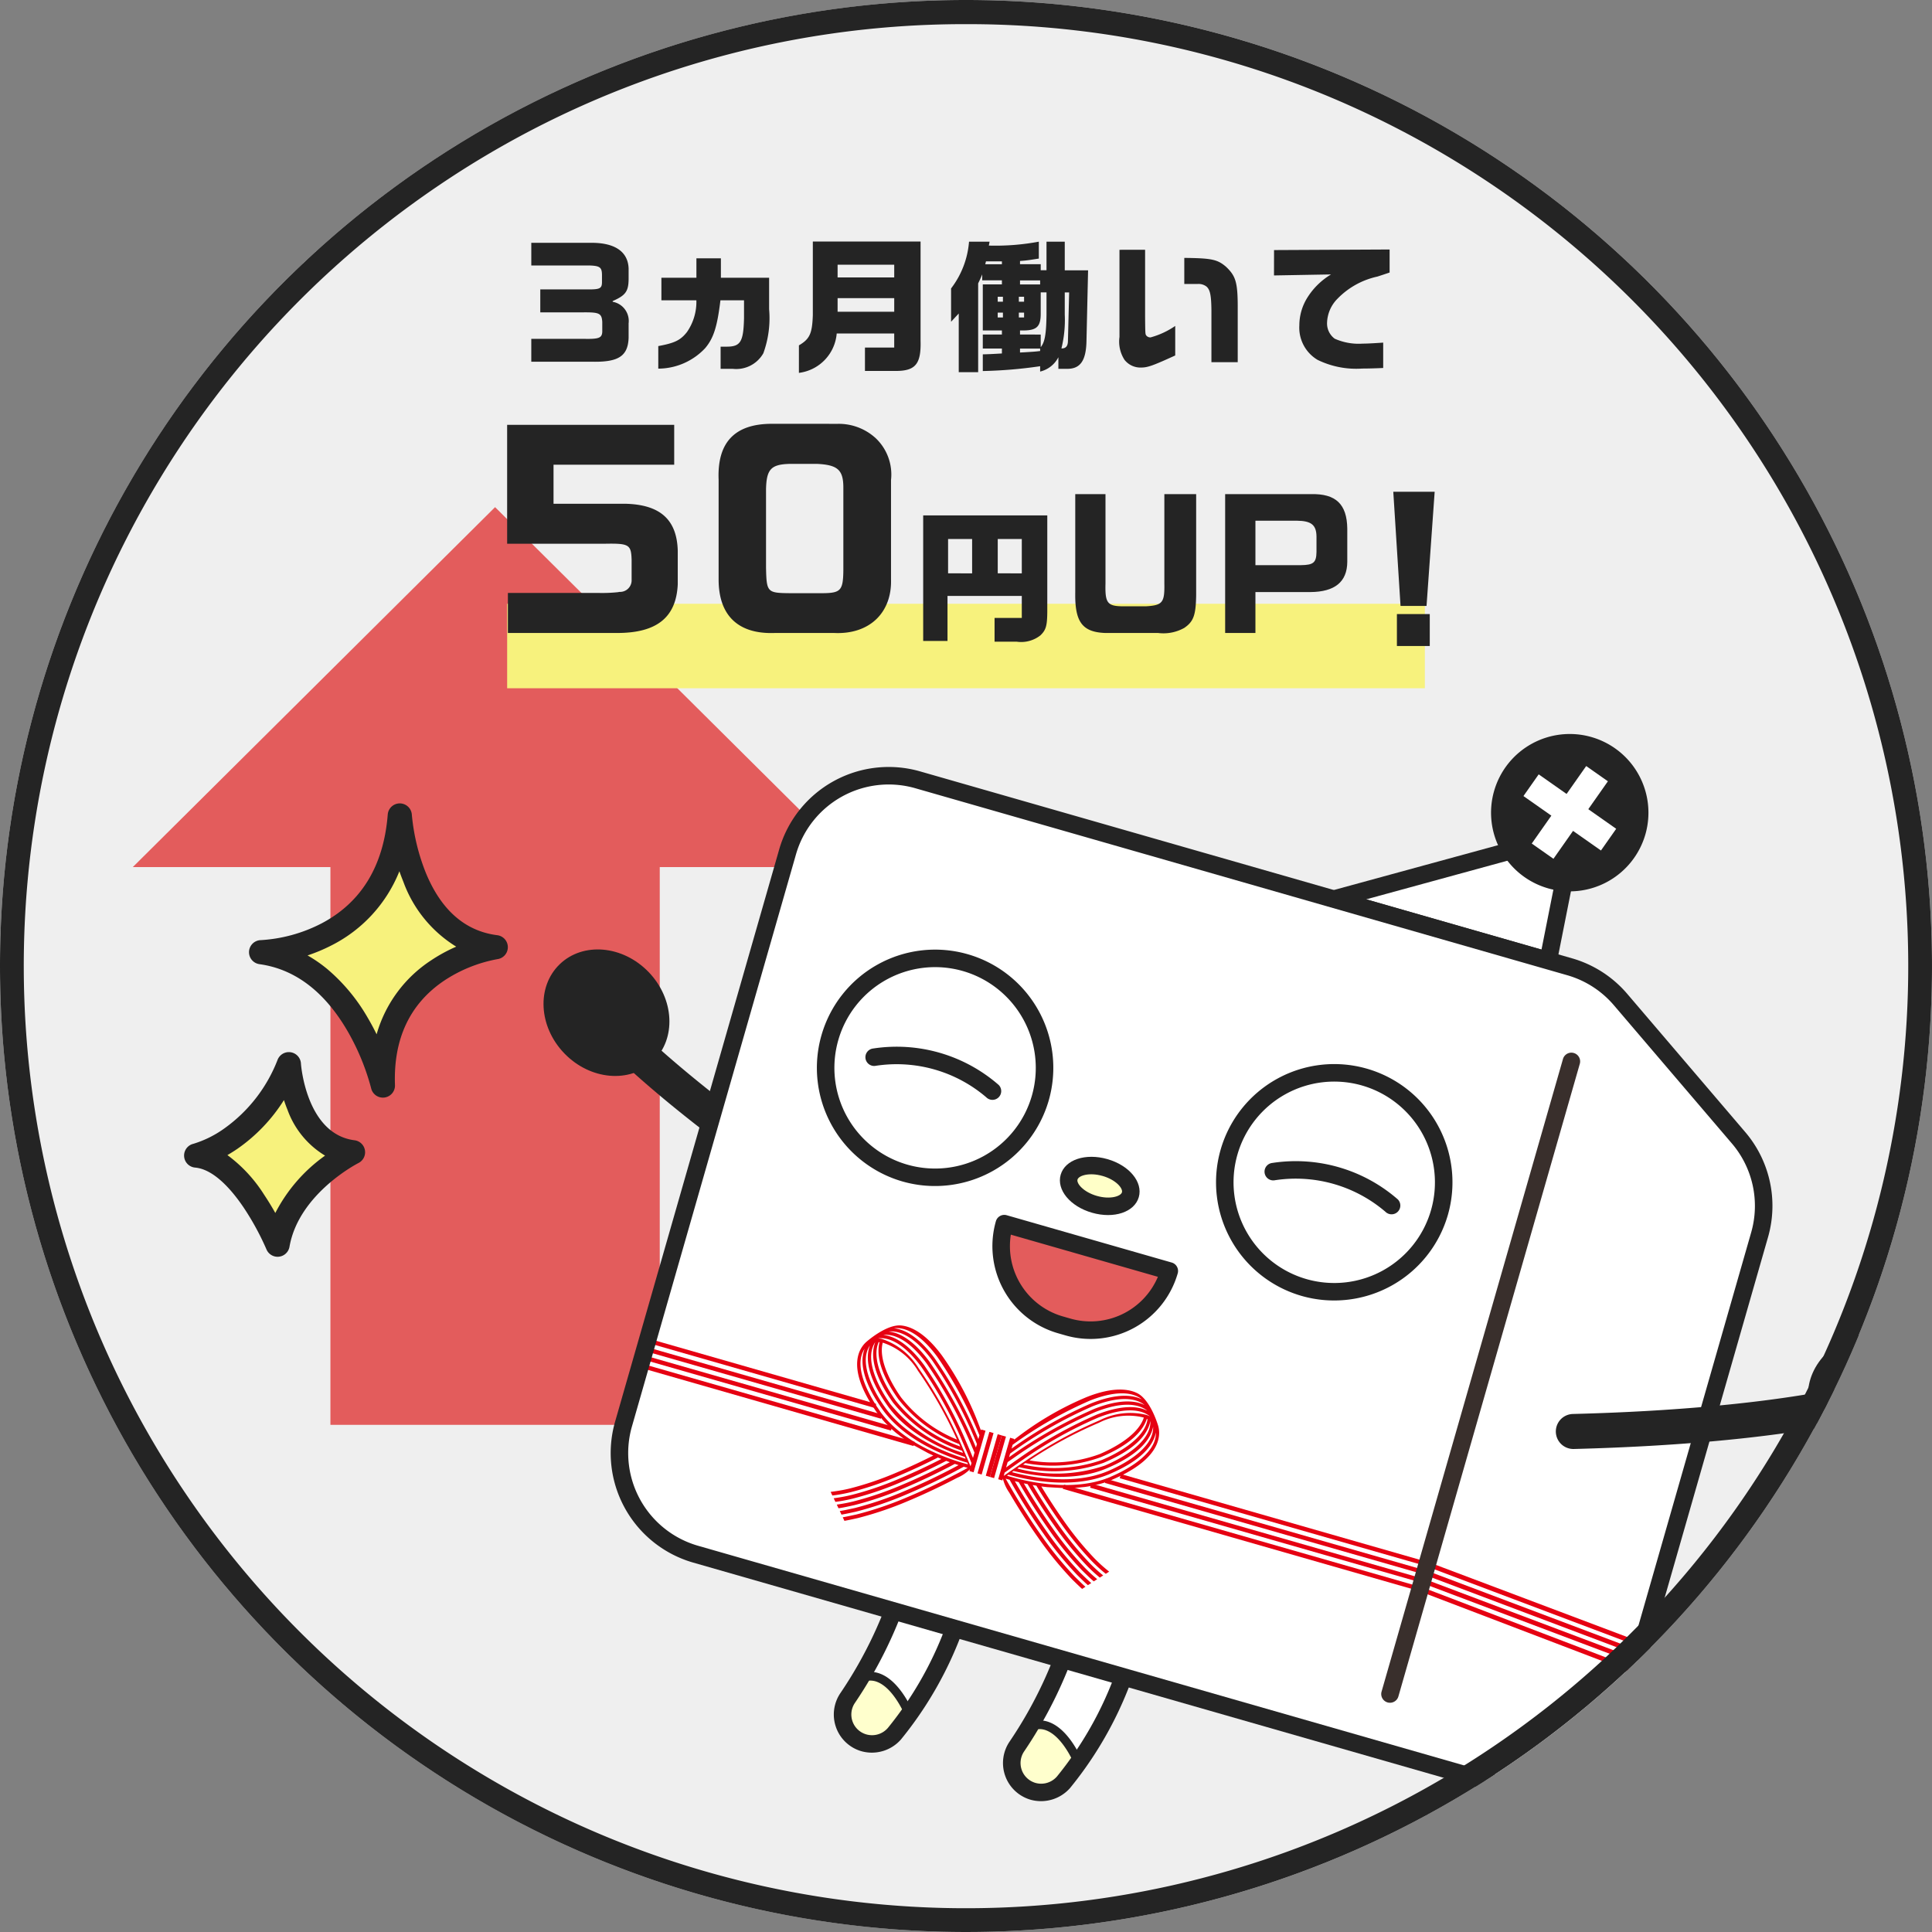
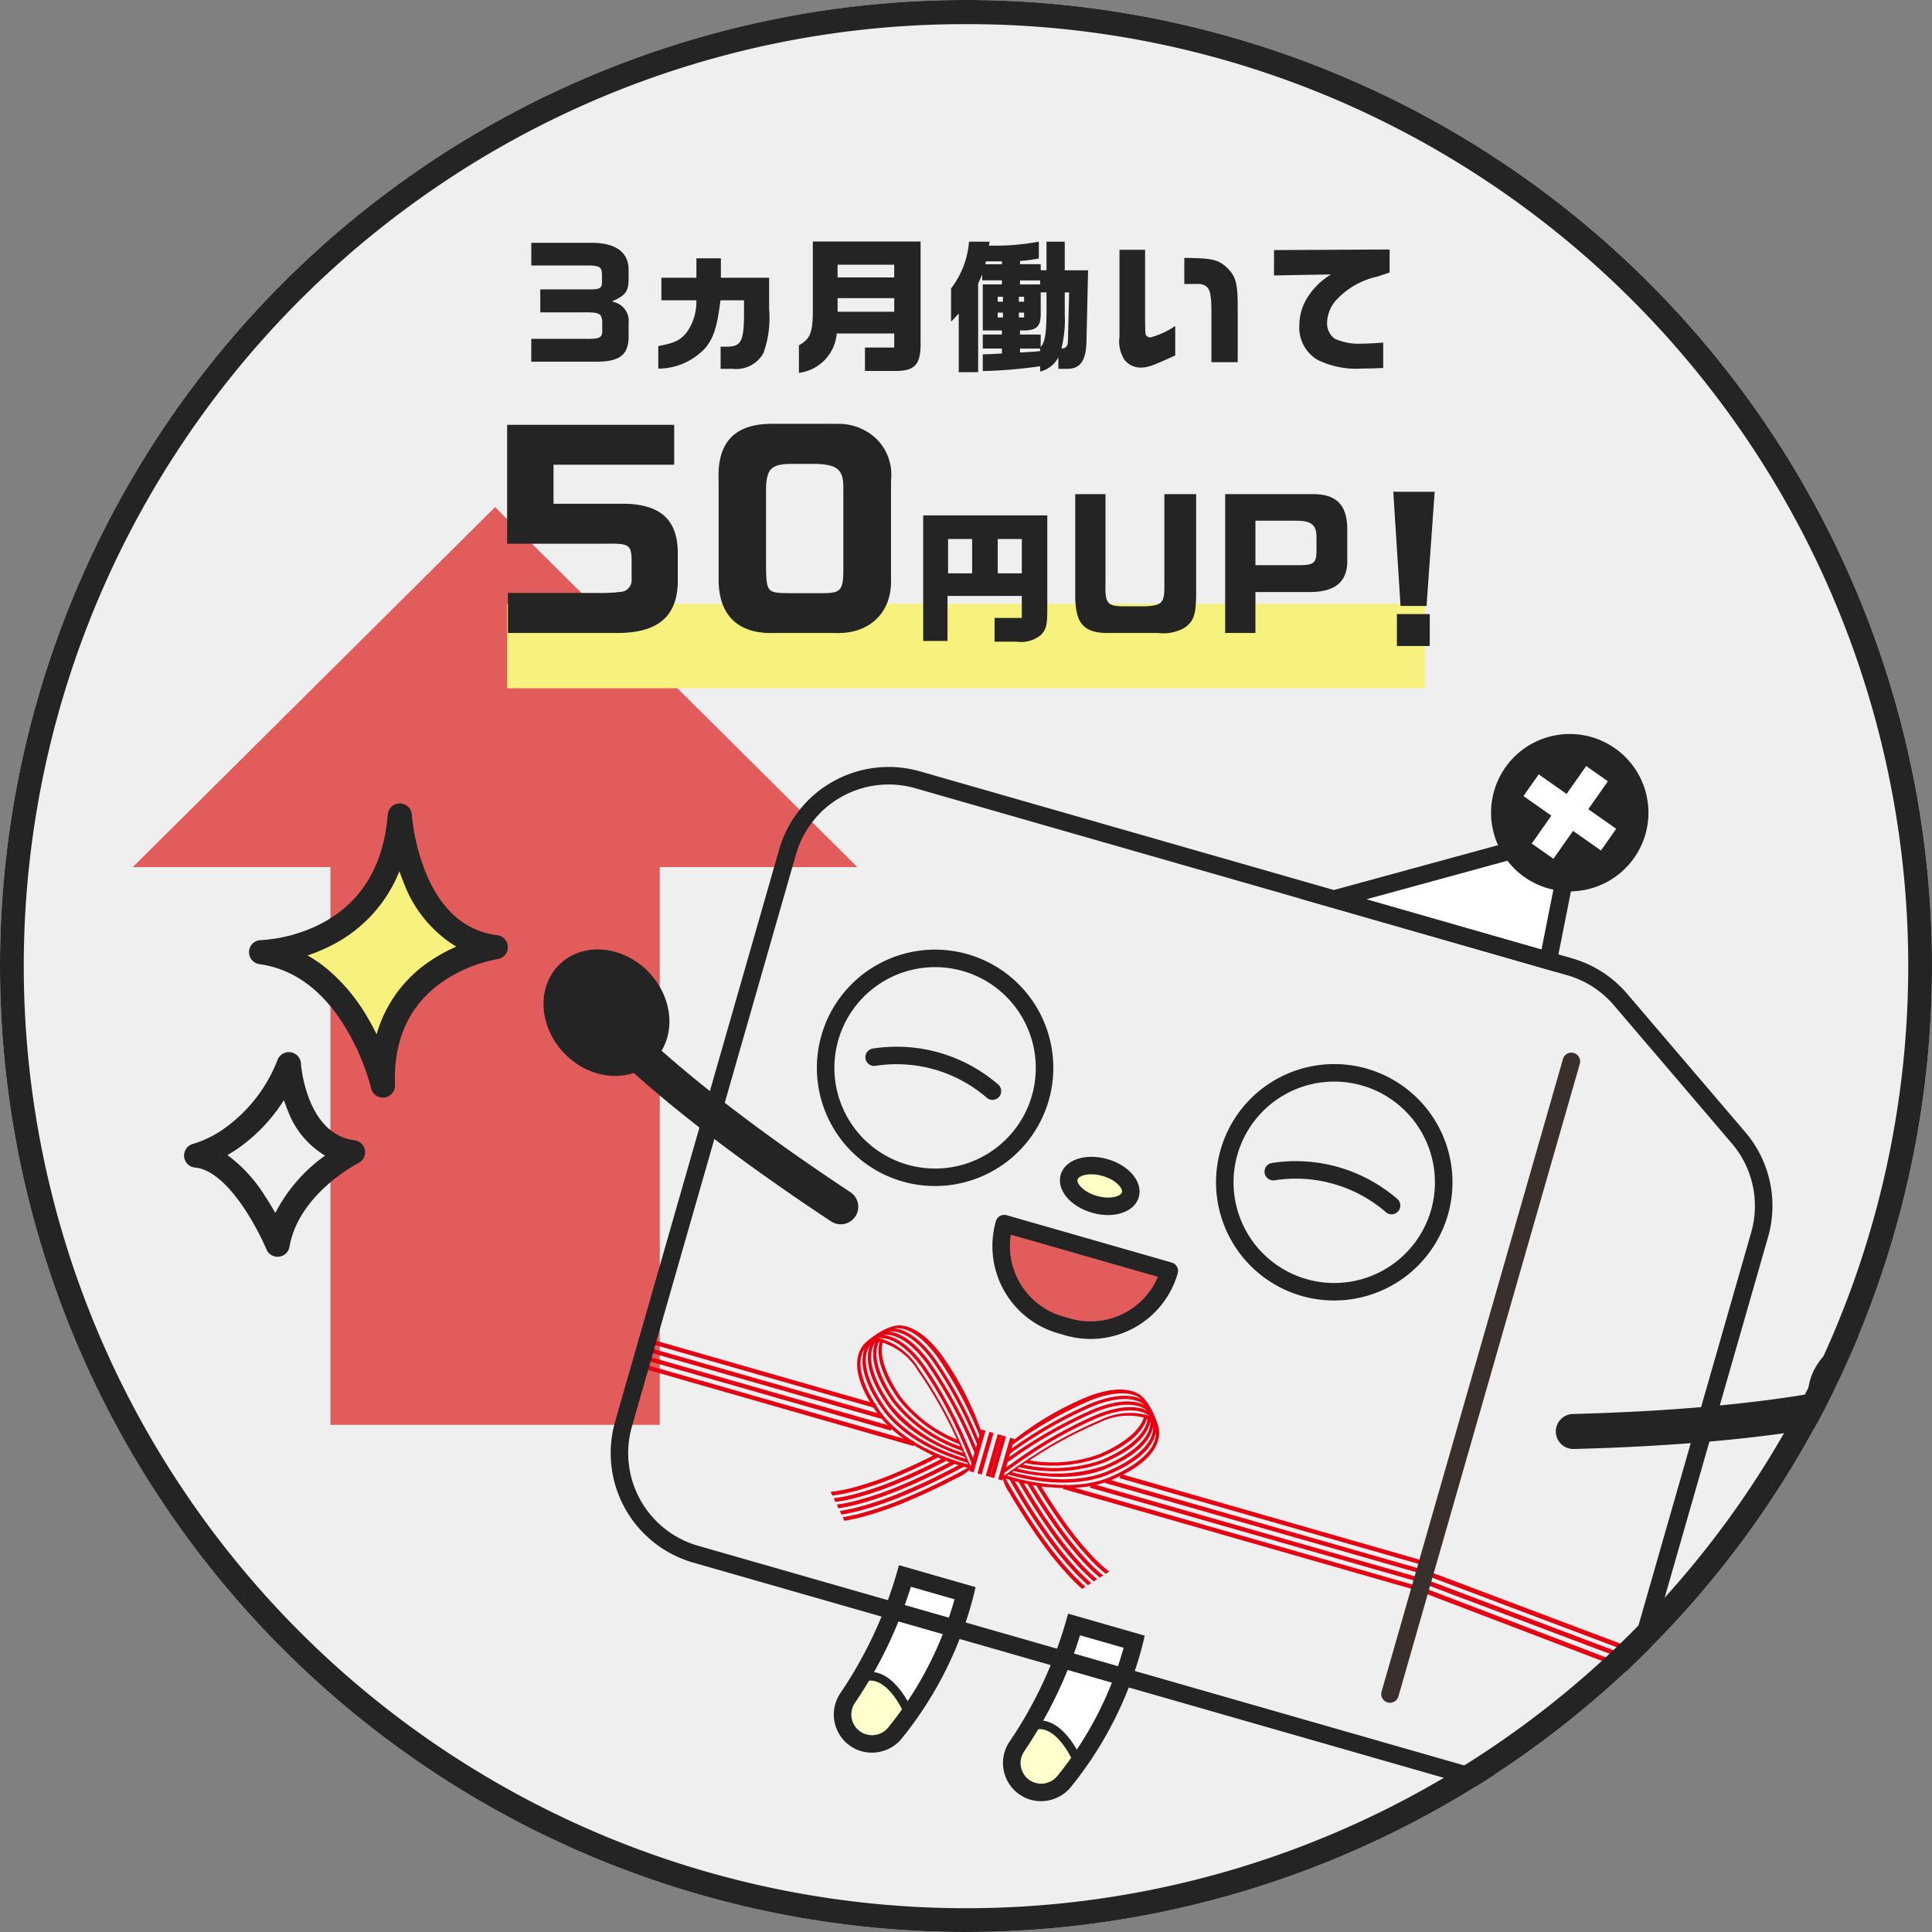
<svg xmlns="http://www.w3.org/2000/svg" width="160" height="160" viewBox="0 0 160 160">
  <rect x="0" y="0" width="160" height="160" fill="#808080" stroke="none" />
  <defs>
    <clipPath id="a">
      <circle cx="80" cy="80" r="80" transform="translate(1118 3201)" fill="#efefef" />
    </clipPath>
  </defs>
  <g transform="translate(-923 -3192)">
    <circle cx="80" cy="80" r="80" transform="translate(923 3192)" fill="#efefef" />
    <g transform="translate(-195 -9)" clip-path="url(#a)">
      <path d="M-5647.636-832v-46.194H-5664L-5634-908l30,29.807h-16.362V-832Z" transform="translate(6793 4151)" fill="#e35c5c" />
      <g transform="translate(529.382 2902.288) rotate(16)">
        <g transform="translate(712.294 184.682)">
          <g transform="translate(5.424 5.913)">
            <path d="M745.232,218.75c-17.192-5.409-23.459-9.726-23.459-9.726" transform="translate(-720.323 -207.573)" fill="#242424" />
            <path d="M744.684,219.651a1.452,1.452,0,0,1-.437-.067c-17.2-5.411-23.583-9.734-23.847-9.915a1.451,1.451,0,0,1,1.646-2.389c.059.041,6.373,4.284,23.071,9.537a1.45,1.45,0,0,1-.434,2.834Z" transform="translate(-719.773 -207.023)" fill="#242424" />
          </g>
          <ellipse cx="4.85" cy="5.577" rx="4.85" ry="5.577" transform="translate(0 8.4) rotate(-60)" fill="#242424" />
        </g>
        <g transform="translate(753.541 228.972)">
          <g transform="translate(14.855 0.279)">
            <path d="M792.174,260.941a35.688,35.688,0,0,1-1.778,11.018,2.437,2.437,0,0,0,2.318,3.2h0a2.464,2.464,0,0,0,2.219-1.419c2.763-5.8,2.429-12.8,2.429-12.8Z" transform="translate(-789.823 -260.495)" fill="#fff" />
            <path d="M792.544,275.437a2.883,2.883,0,0,1-2.741-3.787,35.3,35.3,0,0,0,1.755-10.879v-.445h6.058l.02.424a30.723,30.723,0,0,1-2.472,13.013A2.926,2.926,0,0,1,792.544,275.437Zm-.1-14.22a36.179,36.179,0,0,1-1.8,10.713,1.992,1.992,0,0,0,1.9,2.615,2,2,0,0,0,1.817-1.166,29.99,29.99,0,0,0,2.4-12.162Z" transform="translate(-789.654 -260.326)" fill="#fff" />
          </g>
          <path d="M790.943,273.427c2.049-1.754,4.758,1.759,4.758,1.759s-.434,1.149-.769,1.851a2.465,2.465,0,0,1-2.219,1.419h0a2.437,2.437,0,0,1-2.318-3.2Z" transform="translate(-774.969 -263.512)" fill="#ffffcd" />
          <path d="M792.438,275.611a3.163,3.163,0,0,1-3.006-4.155,35.009,35.009,0,0,0,1.74-10.792l0-.722h6.6l.033.69a31.028,31.028,0,0,1-2.5,13.146A3.208,3.208,0,0,1,792.438,275.611Zm.175-14.22a36.439,36.439,0,0,1-1.8,10.521,1.712,1.712,0,0,0,1.629,2.248A1.731,1.731,0,0,0,794,273.154a29.49,29.49,0,0,0,2.369-11.763Z" transform="translate(-774.693 -259.941)" fill="#242424" />
          <path d="M795.58,275.271c-.014-.02-1.521-1.946-3.011-2.1a1.546,1.546,0,0,0-1.224.395l-.471-.551a2.289,2.289,0,0,1,1.771-.564c1.8.186,3.44,2.288,3.509,2.377Z" transform="translate(-775.134 -263.375)" fill="#242424" />
          <g transform="translate(0.28 0.279)">
            <path d="M772.076,260.941a35.67,35.67,0,0,1-1.777,11.018,2.437,2.437,0,0,0,2.318,3.2h0a2.463,2.463,0,0,0,2.218-1.419c2.763-5.8,2.43-12.8,2.43-12.8Z" transform="translate(-769.726 -260.495)" fill="#fff" />
            <path d="M772.447,275.437a2.883,2.883,0,0,1-2.741-3.787,35.322,35.322,0,0,0,1.756-10.88v-.444h6.058l.02.424a30.716,30.716,0,0,1-2.473,13.013A2.926,2.926,0,0,1,772.447,275.437Zm-.1-14.22a36.2,36.2,0,0,1-1.8,10.713,1.992,1.992,0,0,0,1.9,2.615,2.006,2.006,0,0,0,1.817-1.166,29.99,29.99,0,0,0,2.4-12.162Z" transform="translate(-769.556 -260.326)" fill="#fff" />
          </g>
          <path d="M770.846,273.427c2.048-1.754,4.757,1.759,4.757,1.759s-.434,1.149-.769,1.851a2.463,2.463,0,0,1-2.218,1.419h0a2.437,2.437,0,0,1-2.318-3.2Z" transform="translate(-769.446 -263.512)" fill="#ffffcd" />
          <path d="M772.341,275.611a3.163,3.163,0,0,1-3.007-4.155,35.036,35.036,0,0,0,1.742-10.792l0-.722h6.6l.033.69a31.03,31.03,0,0,1-2.5,13.146A3.209,3.209,0,0,1,772.341,275.611Zm.176-14.22a36.482,36.482,0,0,1-1.805,10.521,1.712,1.712,0,0,0,1.63,2.248,1.729,1.729,0,0,0,1.564-1.007,29.484,29.484,0,0,0,2.371-11.763Z" transform="translate(-769.17 -259.941)" fill="#242424" />
          <path d="M775.482,275.271c-.015-.02-1.52-1.946-3.011-2.1a1.544,1.544,0,0,0-1.223.395l-.472-.551a2.288,2.288,0,0,1,1.772-.564c1.8.186,3.44,2.288,3.508,2.377Z" transform="translate(-769.611 -263.375)" fill="#242424" />
        </g>
        <g transform="translate(772.262 156.837)">
          <path d="M817.04,169.952l-.637-7.627-3.98-.8-13.865,8.423Z" transform="translate(-795.968 -160.763)" fill="#fff" />
          <path d="M816.847,170.387H794.986l16.321-9.915,4.792.959Zm-16.68-1.45h15.1l-.526-6.3-3.168-.634Z" transform="translate(-794.986 -160.472)" fill="#242424" />
        </g>
-         <path d="M801.993,173.144H745.819a8.7,8.7,0,0,0-8.7,8.7v49.31a8.7,8.7,0,0,0,8.7,8.7h68.717a8.7,8.7,0,0,0,8.7-8.7v-41a8.7,8.7,0,0,0-3.9-7.256L806.8,174.591A8.705,8.705,0,0,0,801.993,173.144Z" transform="translate(-6.821 -7.118)" fill="#fff" />
        <g transform="translate(785.152 147.243)">
          <circle cx="6.164" cy="6.164" r="6.164" transform="translate(0.351 0.352)" fill="#242424" />
          <path d="M819.276,160.276a6.517,6.517,0,1,1,6.516-6.517A6.524,6.524,0,0,1,819.276,160.276Zm0-12.328a5.812,5.812,0,1,0,5.812,5.812A5.819,5.819,0,0,0,819.276,147.948Z" transform="translate(-812.76 -147.243)" fill="#242424" />
          <rect width="7.844" height="2.196" transform="matrix(0.945, 0.327, -0.327, 0.945, 3.168, 4.173)" fill="#fff" />
          <rect width="7.844" height="2.196" transform="matrix(-0.327, 0.945, -0.945, -0.327, 8.835, 3.145)" fill="#fff" />
        </g>
        <g transform="translate(759.406 191.891)">
          <ellipse cx="2.64" cy="1.584" rx="2.64" ry="1.584" transform="translate(0.725 0.726)" fill="#ffffc8" />
          <path d="M780.622,213.429c-1.886,0-3.364-1.015-3.364-2.309s1.478-2.31,3.364-2.31,3.366,1.015,3.366,2.31S782.51,213.429,780.622,213.429Zm0-3.168c-1.151,0-1.914.517-1.914.859s.763.859,1.914.859,1.915-.517,1.915-.859S781.774,210.26,780.622,210.26Z" transform="translate(-777.258 -208.81)" fill="#242424" />
        </g>
        <g transform="translate(755.312 198.658)">
          <path d="M0,0H14.215a0,0,0,0,1,0,0V0A6.772,6.772,0,0,1,7.443,6.772h-.67A6.772,6.772,0,0,1,0,0V0A0,0,0,0,1,0,0Z" transform="translate(0.725 0.726)" fill="#e35c5c" />
          <path d="M779.781,226.364h-.67a7.506,7.506,0,0,1-7.5-7.5.725.725,0,0,1,.725-.725h14.215a.725.725,0,0,1,.725.725A7.506,7.506,0,0,1,779.781,226.364Zm-6.674-6.773a6.056,6.056,0,0,0,6,5.322h.67a6.057,6.057,0,0,0,6-5.322Z" transform="translate(-771.613 -218.141)" fill="#242424" />
        </g>
        <g transform="translate(730.296 209.801)">
          <rect width="26.088" height="0.357" transform="translate(40.74 6.854)" fill="#e60012" />
          <rect width="27.16" height="0.357" transform="translate(39.668 7.569)" fill="#e60012" />
          <rect width="28.232" height="0.357" transform="translate(38.596 8.284)" fill="#e60012" />
          <rect width="30.377" height="0.357" transform="translate(36.452 8.999)" fill="#e60012" />
          <rect width="19.655" height="0.357" transform="translate(0 6.854)" fill="#e60012" />
          <rect width="20.37" height="0.357" transform="translate(0 7.569)" fill="#e60012" />
          <rect width="21.442" height="0.357" transform="translate(0 8.284)" fill="#e60012" />
          <rect width="23.587" height="0.357" transform="translate(0 8.999)" fill="#e60012" />
          <path d="M789.226,240.879l.37-.316c2.846-2.529,2.306-4.236,1.917-4.876-.043-.07-1.218-1.922-2.429-2.14-.743-.134-2.025,0-3.923,1.459a25.749,25.749,0,0,0-4.815,5.068V240h-.358v3.574h.358v-.156a3.443,3.443,0,0,0,.826.968c.869.831,2.057,1.907,3.319,2.918a28.741,28.741,0,0,0,3.7,2.573c.37.2.693.374.978.513l.217-.245c-.3-.141-.641-.329-1.038-.543a28.463,28.463,0,0,1-3.658-2.545c-1.251-1-2.433-2.073-3.3-2.9-.322-.31-.6-.582-.825-.8.1,0,.214,0,.342,0q.283.28.647.629c.861.823,2.038,1.888,3.282,2.886a28.212,28.212,0,0,0,3.627,2.524c.418.226.781.423,1.083.564l.218-.247c-.31-.139-.695-.348-1.145-.591a27.937,27.937,0,0,1-3.585-2.5c-1.235-.991-2.406-2.05-3.262-2.868-.151-.145-.289-.279-.419-.407h0c.1,0,.214-.006.329-.011h0l.255.246c.852.815,2.019,1.87,3.246,2.855a27.745,27.745,0,0,0,3.554,2.475c.476.257.879.476,1.192.61l.22-.251h0a13.72,13.72,0,0,1-1.253-.632,27.473,27.473,0,0,1-3.513-2.447c-1.218-.978-2.378-2.027-3.225-2.837l-.042-.04c.1-.007.21-.014.32-.024h0c.833.791,1.938,1.786,3.1,2.715a27.079,27.079,0,0,0,3.482,2.426,13.269,13.269,0,0,0,1.231.622l.072.031.22-.249-.164-.072a13.183,13.183,0,0,1-1.2-.607,26.9,26.9,0,0,1-3.44-2.4c-1.058-.848-2.076-1.756-2.876-2.508.168-.017.341-.038.518-.062l-.207.028c.773.72,1.724,1.564,2.713,2.357a26.564,26.564,0,0,0,3.41,2.376,13,13,0,0,0,1.181.6l.233.1.219-.249-.323-.142a12.386,12.386,0,0,1-1.152-.582,26.292,26.292,0,0,1-3.369-2.348c-.9-.722-1.773-1.49-2.5-2.165q.237-.035.481-.077h0l1.409-.316c.254-.07.508-.149.761-.237h0l.813-.316q.257-.112.508-.237l.576-.317q.191-.113.376-.237l.437-.316c.033-.025.067-.05.1-.076C789.1,240.985,789.162,240.932,789.226,240.879Zm-.714-.44c-2.364,1.9-5.813,2.223-7.594,2.258l.107-.132c1.9-.083,5.073-.51,7.309-2.3,2.422-1.943,2.875-3.444,2.788-4.407C791.712,237.681,789.312,239.8,788.513,240.438Zm2.265-4.966c.581,1.825-1.814,3.936-2.612,4.577a12.49,12.49,0,0,1-6.905,2.232l.125-.15a12.391,12.391,0,0,0,6.6-2.259c2.416-1.938,2.873-3.437,2.788-4.4Zm-2.96,4.188a11.867,11.867,0,0,1-6.186,2.178l.147-.172a11.765,11.765,0,0,0,5.862-2.184c2.186-1.752,2.768-3.146,2.8-4.109l.065.015C790.751,237.138,788.571,239.055,787.817,239.66Zm-5.776,1.7a35,35,0,0,1,4.677-4.582,5.322,5.322,0,0,1,3.453-1.439c-.044,1.651-2,3.366-2.7,3.931A11.229,11.229,0,0,1,782.042,241.36Zm-1.694-.855a33.652,33.652,0,0,1,5.141-5.284c1.817-1.4,3.019-1.537,3.707-1.408a1.827,1.827,0,0,1,.4.122c-.742-.138-2.025,0-3.921,1.46a35.479,35.479,0,0,0-5.323,5.434Zm0,.757a36.031,36.031,0,0,1,5.489-5.651c1.817-1.4,3.019-1.537,3.707-1.408a1.8,1.8,0,0,1,.4.122c-.743-.139-2.025,0-3.921,1.459a38.585,38.585,0,0,0-5.633,5.736l-.038.047Zm0,.737.065-.081.109-.133c.071-.089.148-.182.23-.282a37.573,37.573,0,0,1,5.433-5.5c1.817-1.4,3.019-1.536,3.706-1.408a1.852,1.852,0,0,1,.352.1l.044.02-.041-.007c-.748-.126-2.017.034-3.881,1.466a35.938,35.938,0,0,0-5.229,5.3l-.235.287-.115.143c-.08.1-.154.192-.223.279l-.1.125-.117.15Zm0,.9.468-.593.107-.134.228-.283.125-.154.242-.292a34.88,34.88,0,0,1,5.013-5.053c1.817-1.4,3.019-1.536,3.706-1.408.028.005.051.012.077.018a1.951,1.951,0,0,1,.274.083h0c.016.007.029.014.044.021l-.04-.007h0a2.417,2.417,0,0,0-.269-.03,5.627,5.627,0,0,0-3.607,1.5,36.15,36.15,0,0,0-4.915,4.849l-.253.3-.136.161c-.083.1-.165.2-.239.287l-.115.14c-.083.1-.159.194-.227.278l-.1.123c-.089.109-.16.2-.215.27-.024.03-.111.136-.165.2Zm-.161.444.053,0-.053,0Zm.132.007h0Zm-.075,0,.041,0Zm.687.015h0Zm7.931-2.532c-2.706,2.17-6.836,2.287-8.254,2.258l.091-.115c1.736-.012,5.456-.293,7.985-2.321,2.421-1.942,2.875-3.443,2.787-4.406C792.06,238.071,789.66,240.187,788.861,240.828Z" transform="translate(-748.899 -233.507)" fill="#e60012" />
          <rect width="0.357" height="3.574" transform="translate(30.377 6.497)" fill="#e60012" />
          <rect width="0.357" height="3.574" transform="translate(30.019 6.497)" fill="#e60012" />
          <rect width="0.357" height="3.574" transform="translate(29.305 6.497)" fill="#e60012" />
          <path d="M772.193,240.074a25.48,25.48,0,0,0-4.807-5.068c-1.9-1.458-3.179-1.593-3.922-1.459-1.21.218-2.387,2.07-2.429,2.14-.389.64-.93,2.347,1.917,4.876l.37.316c.065.054.128.107.2.161.033.026.067.051.1.076l.437.316c.123.083.249.162.376.237l.577.317c.167.083.336.162.507.237l.813.316h0q.381.132.761.237l1.41.316h0q.244.042.48.077c-.732.675-1.6,1.442-2.5,2.165a26.29,26.29,0,0,1-3.368,2.348,12.463,12.463,0,0,1-1.152.582l-.324.142.22.249.232-.1a13.017,13.017,0,0,0,1.181-.6,26.518,26.518,0,0,0,3.41-2.376c.988-.793,1.94-1.637,2.713-2.357l-.206-.028c.176.023.349.044.517.062-.8.752-1.817,1.659-2.875,2.508a26.841,26.841,0,0,1-3.441,2.4,13.082,13.082,0,0,1-1.2.607l-.163.072.219.249.073-.031a13.288,13.288,0,0,0,1.231-.622,27.035,27.035,0,0,0,3.482-2.426c1.159-.929,2.263-1.924,3.1-2.715h0c.11.009.215.017.32.024l-.042.04c-.847.81-2.007,1.859-3.226,2.837a27.417,27.417,0,0,1-3.513,2.447,13.724,13.724,0,0,1-1.252.632h0l.22.251c.314-.134.716-.353,1.192-.61a27.745,27.745,0,0,0,3.554-2.475c1.228-.985,2.394-2.04,3.246-2.855.089-.085.173-.166.255-.246h0c.115.005.224.009.329.011h0c-.131.128-.268.262-.42.407-.856.818-2.027,1.878-3.261,2.868a27.945,27.945,0,0,1-3.585,2.5c-.45.243-.836.453-1.145.591l.218.247c.3-.141.664-.337,1.083-.564a28.2,28.2,0,0,0,3.626-2.524c1.244-1,2.422-2.063,3.283-2.886q.364-.35.647-.629c.127,0,.241,0,.341,0-.223.223-.5.5-.824.8-.864.826-2.047,1.9-3.3,2.9a28.409,28.409,0,0,1-3.657,2.545c-.4.215-.743.4-1.038.543l.216.245c.284-.139.608-.313.978-.513a28.792,28.792,0,0,0,3.7-2.573c1.26-1.012,2.449-2.087,3.319-2.918a3.262,3.262,0,0,0,.818-.968v.156h.358V240h-.358Zm-8.847-6.26c.688-.129,1.889.011,3.706,1.408a33.65,33.65,0,0,1,5.141,5.284v.324a35.476,35.476,0,0,0-5.323-5.434c-1.9-1.457-3.179-1.6-3.921-1.46A1.822,1.822,0,0,1,763.345,233.814ZM763,234.2c.687-.129,1.89.011,3.707,1.408a36.052,36.052,0,0,1,5.488,5.651v.3l-.038-.047a38.54,38.54,0,0,0-5.633-5.736c-1.9-1.457-3.179-1.6-3.921-1.459A1.8,1.8,0,0,1,763,234.2Zm-.7.491a1.83,1.83,0,0,1,.352-.1c.688-.128,1.889.012,3.707,1.408a37.538,37.538,0,0,1,5.433,5.5c.083.1.16.194.231.282l.108.133.065.081v.461l-.117-.15-.1-.125-.223-.279-.116-.143-.235-.287a35.9,35.9,0,0,0-5.229-5.3c-1.863-1.432-3.133-1.592-3.881-1.466l-.041.007C762.268,234.708,762.281,234.7,762.3,234.694Zm-.348.389h0a1.928,1.928,0,0,1,.275-.083c.025-.006.049-.013.076-.018.688-.128,1.889.012,3.706,1.408a34.847,34.847,0,0,1,5.014,5.053l.242.292.125.154.228.283.107.134.468.593v.274c-.054-.067-.141-.173-.165-.2l-.215-.27-.1-.123-.227-.278-.116-.14c-.075-.091-.155-.187-.239-.287L771,241.71c-.081-.1-.166-.2-.254-.3a36.185,36.185,0,0,0-4.915-4.849,5.628,5.628,0,0,0-3.608-1.5,2.413,2.413,0,0,0-.269.03h0l-.04.007C761.921,235.1,761.934,235.089,761.95,235.083Zm8.557,6.277a11.229,11.229,0,0,1-5.429-2.089c-.706-.566-2.657-2.281-2.7-3.931a5.32,5.32,0,0,1,3.453,1.439A35.012,35.012,0,0,1,770.506,241.36Zm-8.46-5.971c.022-.005.042-.011.065-.015.028.963.611,2.357,2.8,4.109a11.767,11.767,0,0,0,5.862,2.184l.147.172a11.87,11.87,0,0,1-6.187-2.178C763.976,239.055,761.8,237.138,762.046,235.389Zm-.276.083h0c-.085.964.371,2.463,2.788,4.4a12.386,12.386,0,0,0,6.6,2.259l.125.15a12.487,12.487,0,0,1-6.905-2.232C763.584,239.409,761.19,237.3,761.771,235.472Zm-.346.382c-.087.963.365,2.464,2.788,4.407,2.237,1.793,5.4,2.22,7.309,2.3l.107.132c-1.78-.034-5.229-.362-7.594-2.258C763.236,239.8,760.835,237.681,761.425,235.854Zm9.977,7.5h0Zm-7.715-2.531c-.8-.641-3.2-2.757-2.61-4.584-.087.963.365,2.464,2.788,4.406,2.528,2.028,6.248,2.309,7.984,2.321l.091.115C770.524,243.115,766.393,243,763.687,240.828Zm8.62,2.517.053,0h0Zm-.091,0h0Zm.046,0,.041,0Z" transform="translate(-743.603 -233.507)" fill="#e60012" />
        </g>
        <g transform="translate(797.704 216.656)">
          <path d="M830.069,246.3v-.387l18.182,1.558v.387Z" transform="translate(-830.069 -243.771)" fill="#e60012" />
          <path d="M830.069,245.317v-.387l18.182,1.48v.387Z" transform="translate(-830.069 -243.5)" fill="#e60012" />
          <path d="M830.069,244.332v-.387l18.182,1.48v.387Z" transform="translate(-830.069 -243.229)" fill="#e60012" />
-           <path d="M830.069,243.346v-.387l18.182,1.48v.387Z" transform="translate(-830.069 -242.958)" fill="#e60012" />
        </g>
        <path d="M814.262,240.309H745.545a9.438,9.438,0,0,1-9.427-9.428v-49.31a9.438,9.438,0,0,1,9.427-9.428h56.174a9.407,9.407,0,0,1,5.205,1.567l12.543,8.306a9.406,9.406,0,0,1,4.222,7.86v41A9.438,9.438,0,0,1,814.262,240.309Zm-68.717-66.715a7.987,7.987,0,0,0-7.977,7.977v49.31a7.987,7.987,0,0,0,7.977,7.977h68.717a7.987,7.987,0,0,0,7.977-7.977v-41a7.958,7.958,0,0,0-3.572-6.651l-12.543-8.306a7.957,7.957,0,0,0-4.4-1.326Z" transform="translate(-6.547 -6.843)" fill="#242424" />
        <g transform="translate(804.63 185.846)">
          <g transform="translate(0 5.913)">
            <path d="M841.62,220.354c17.192-5.408,23.459-9.726,23.459-9.726" transform="translate(-840.169 -209.177)" fill="#242424" />
            <path d="M841.07,221.255a1.45,1.45,0,0,1-.434-2.834c16.791-5.282,23.011-9.5,23.072-9.537a1.45,1.45,0,0,1,1.646,2.389c-.263.181-6.644,4.5-23.848,9.915A1.439,1.439,0,0,1,841.07,221.255Z" transform="translate(-839.62 -208.627)" fill="#242424" />
          </g>
          <ellipse cx="5.577" cy="4.85" rx="5.577" ry="4.85" transform="translate(17.274 5.577) rotate(-30)" fill="#242424" />
        </g>
        <g transform="translate(796.75 172.797)">
          <line y2="54.499" transform="translate(0.725 0.725)" fill="#fff" />
          <path d="M829.478,238.43a.725.725,0,0,1-.725-.725v-54.5a.725.725,0,0,1,1.45,0v54.5A.725.725,0,0,1,829.478,238.43Z" transform="translate(-828.753 -182.48)" fill="#392f2c" />
        </g>
        <g transform="translate(737.182 178.768)">
          <path d="M756.4,210.294a9.79,9.79,0,1,1,9.79-9.79A9.8,9.8,0,0,1,756.4,210.294Zm0-18.13a8.34,8.34,0,1,0,8.34,8.34A8.349,8.349,0,0,0,756.4,192.164Z" transform="translate(-746.613 -190.714)" fill="#242424" />
          <path d="M752.814,205a.725.725,0,0,1-.28-1.395,12.85,12.85,0,0,1,10.823.036.725.725,0,1,1-.71,1.265,11.417,11.417,0,0,0-9.554.036A.719.719,0,0,1,752.814,205Z" transform="translate(-748.118 -193.941)" fill="#242424" />
        </g>
        <g transform="translate(771.567 178.768)">
          <path d="M803.817,210.294a9.79,9.79,0,1,1,9.79-9.79A9.8,9.8,0,0,1,803.817,210.294Zm0-18.13a8.34,8.34,0,1,0,8.34,8.34A8.349,8.349,0,0,0,803.817,192.164Z" transform="translate(-794.027 -190.714)" fill="#242424" />
          <path d="M800.228,205a.725.725,0,0,1-.28-1.395,12.85,12.85,0,0,1,10.823.036.725.725,0,1,1-.71,1.265,11.416,11.416,0,0,0-9.554.036A.718.718,0,0,1,800.228,205Z" transform="translate(-795.532 -193.941)" fill="#242424" />
        </g>
      </g>
      <g transform="translate(598.996 3147.938)">
        <g transform="translate(3.136)">
          <path d="M564.677,73.172c2.039-.048,3.19.684,3.25,2.111v.9c-.012,1.008-.251,1.344-1.32,1.811v.06a1.615,1.615,0,0,1,1.32,1.788v1.211c-.06,1.475-.816,1.991-2.89,1.967h-5.17V81.124h4.378c1.212.024,1.464-.072,1.5-.564v-.84c-.048-.707-.24-.8-1.547-.791h-3.586v-1.9h4.174c.756-.012.924-.108.935-.564v-.659c-.011-.588-.168-.72-.96-.756h-4.893V73.172Z" fill="#242424" />
          <path d="M570.642,77.933v-1.87h2.9V74.455h2.027v1.608h3.994v2.6a8.509,8.509,0,0,1-.48,3.658,2.584,2.584,0,0,1-2.555,1.284h-.982V81.771h.5c1.151,0,1.391-.4,1.439-2.362V77.933h-1.954c-.265,2.183-.565,3.131-1.26,3.958a5.348,5.348,0,0,1-3.887,1.7V81.723c1.356-.252,1.836-.479,2.375-1.163a4.382,4.382,0,0,0,.78-2.627Z" fill="#242424" />
          <path d="M582.031,81.663c.9-.527,1.1-.983,1.152-2.506V73.064h8.923V81.3c.048,1.87-.407,2.458-1.955,2.482H587.5V81.843h2.423V80.68h-4.762a3.587,3.587,0,0,1-3.131,3.262Zm7.893-5.624V74.983h-4.69v1.056Zm0,2.842V77.754h-4.69v1.127Z" fill="#242424" />
          <path d="M597.822,73.076l-.061.324a19.536,19.536,0,0,0,4.139-.324v1.4c-.924.144-1,.156-1.559.2v.264h1.715v.5h.479V73.076h1.512v2.375h1.931l-.133,5.865c-.035,1.619-.515,2.3-1.607,2.291h-.719v-.96a2.3,2.3,0,0,1-1.511,1.187V83.39a37.8,37.8,0,0,1-4.749.4V82.407c.515-.012.731-.024,1.583-.072v-.408h-1.583V80.764h1.583v-.336h-1.583V76.614h1.583v-.335h-1.631v-.492c-.157.384-.193.444-.336.743v7.353h-1.608V79.025l-.635.684V76.95a7.306,7.306,0,0,0,1.487-3.874Zm1.02,1.871v-.24h-1.32l-.059.24Zm.084,3.1v-.409h-.432v.409Zm0,1.307v-.4h-.432v.4Zm1.751-1.307v-.409h-.432v.409Zm0,1.307v-.4h-.432v.4Zm1.331-3.07h-1.667v.335h1.667Zm.048,4.485v1.043c.335-.407.455-1.043.479-2.686V77.274h-.479v1.763c0,1.043-.312,1.367-1.343,1.391h-.372v.336Zm-1.715,1.487.456-.024c.743-.048.779-.048,1.211-.1v-.2h-1.667Zm3.706-4.977v1.835a9.819,9.819,0,0,1-.276,2.806c.36,0,.528-.179.539-.611l.1-4.03Z" fill="#242424" />
          <path d="M610.7,73.748V79.3c.013,1.439.013,1.439.108,1.559a.427.427,0,0,0,.348.144,6.706,6.706,0,0,0,2.039-.948V82.5c-1.836.839-2.279,1-2.818,1a1.672,1.672,0,0,1-1.38-.636,2.781,2.781,0,0,1-.419-1.895v-7.22Zm5.493,9.307v-4.27c-.012-1.259-.107-1.727-.408-1.991a1.073,1.073,0,0,0-.7-.216h-1.139V74.42c2.29.024,2.746.131,3.453.731.84.8.984,1.319.972,3.646v4.258Z" fill="#242424" />
          <path d="M621.379,73.772l9.571-.048v1.907c-.349.12-.684.228-1.008.335a6.535,6.535,0,0,0-3.321,1.848,2.947,2.947,0,0,0-.852,1.99,1.566,1.566,0,0,0,.635,1.308,4.872,4.872,0,0,0,2.314.408c.361,0,1-.036,1.7-.084v2.1c-.707.036-1.368.048-1.739.048a7.282,7.282,0,0,1-3.694-.719,3.1,3.1,0,0,1-1.511-2.855,4.347,4.347,0,0,1,.719-2.386,5.856,5.856,0,0,1,1.907-1.835l-4.725.084Z" fill="#242424" />
        </g>
        <rect width="76" height="7" transform="translate(561.004 103.062)" fill="#f7f27d" />
        <g transform="translate(0.49)">
          <path d="M560.513,88.246h13.836v3.3h-9.994v3.234h5.921c2.919.063,4.3,1.322,4.367,3.9v2.771c-.126,2.751-1.743,4.032-5.018,4.032h-9.049v-3.318h7.433a12.5,12.5,0,0,0,1.7-.063l.084-.021h.063a.96.96,0,0,0,.966-1.008V99.416c-.042-1.26-.21-1.365-2.268-1.323h-8.041Z" fill="#242424" />
          <path d="M587.916,88.162a4.529,4.529,0,0,1,3.107,1.176,4.145,4.145,0,0,1,1.281,3.485v8.209c.084,2.793-1.806,4.578-4.682,4.452h-4.976c-3,.1-4.619-1.449-4.619-4.431V92.8c-.127-3.086,1.322-4.619,4.346-4.64Zm-4.01,3.317c-1.533.042-1.911.441-1.953,2.079v6.509c.042,2.036.1,2.1,1.932,2.12h2.833c1.428-.021,1.618-.252,1.639-1.889V93.453c0-1.47-.463-1.89-2.163-1.974Z" fill="#242424" />
          <path d="M605.246,95.745v8c-.013,1.152-.109,1.488-.565,1.931a2.576,2.576,0,0,1-1.966.528H600.88v-1.967h2.255v-1.823h-6.153v3.73h-2.014v-10.4Zm-6.225,4.8V97.7H597.03v2.842Zm4.114,0V97.7h-1.992v2.842Z" fill="#242424" />
          <path d="M610.066,93.984v7.4c-.042,1.624.153,1.877,1.456,1.89H613.4c1.387-.084,1.569-.294,1.541-1.89v-7.4h2.634v8.376c-.028,1.639-.21,2.171-.981,2.7a3.527,3.527,0,0,1-2.185.421H610c-1.863-.084-2.48-.925-2.438-3.348V93.984Z" fill="#242424" />
          <path d="M627.064,93.984c2.073-.057,3,.826,3.026,2.857V99.6c-.014,1.653-1.037,2.48-3.054,2.494h-4.553v3.39h-2.507v-11.5Zm-.812,5.882c1.036-.013,1.274-.21,1.288-1.092V97.485c-.014-.952-.434-1.289-1.624-1.3h-3.433v3.684Z" fill="#242424" />
          <path d="M637.327,93.787l-.673,9.455H634.5l-.6-9.455Zm-.406,10.128v2.647H634.2v-2.647Z" fill="#242424" />
        </g>
      </g>
      <g transform="translate(528.11 3167.083)">
-         <path d="M597.508,116.119c-2.6,6.378-7.679,7.565-7.679,7.565,3.834.336,6.744,7.384,6.744,7.384.868-4.979,6.248-7.658,6.248-7.658C597.913,122.79,597.508,116.119,597.508,116.119Z" transform="translate(16.304 5.93)" fill="#f7f27d" />
        <path d="M597.508,115.119a1,1,0,0,1,1,.938h0c0,.058.422,5.854,4.44,6.362a1,1,0,0,1,.32,1.887c-.048.024-4.94,2.526-5.708,6.934a1,1,0,0,1-1.909.21,22.231,22.231,0,0,0-1.858-3.417c-1.4-2.084-2.8-3.243-4.049-3.352a1,1,0,0,1-.14-1.97,8.767,8.767,0,0,0,2.6-1.3,12.514,12.514,0,0,0,4.378-5.674A1,1,0,0,1,597.508,115.119Zm3,8.573a7.336,7.336,0,0,1-3.107-3.781c-.114-.277-.213-.553-.3-.821a13.924,13.924,0,0,1-3.841,4.027c-.291.2-.573.375-.841.53a12.078,12.078,0,0,1,3.053,3.3c.344.515.651,1.024.914,1.494A13.279,13.279,0,0,1,600.505,123.692Z" transform="translate(16.304 5.93)" fill="#242424" />
        <path d="M623.752,101.451c-.891,11.183-11.488,11.318-11.488,11.318,7.791,1.087,10.09,11.047,10.09,11.047-.372-10.134,9.347-11.456,9.347-11.456C624.358,111.432,623.752,101.451,623.752,101.451Z" transform="translate(-0.754)" fill="#f7f27d" />
        <path d="M623.752,100.451h.01a1,1,0,0,1,.989.938,17.13,17.13,0,0,0,1.167,4.834c1.274,3.079,3.262,4.81,5.909,5.144a1,1,0,0,1,.009,1.983,11.83,11.83,0,0,0-4.449,1.807c-2.816,1.915-4.172,4.816-4.033,8.622a1,1,0,0,1-1.974.262,19.429,19.429,0,0,0-2.037-4.877c-1.889-3.182-4.318-5-7.217-5.4a1,1,0,0,1,.125-1.99,12.554,12.554,0,0,0,5.027-1.387c3.3-1.737,5.139-4.769,5.477-9.011A1,1,0,0,1,623.752,100.451Zm4.674,11.864a10.533,10.533,0,0,1-4.379-5.379c-.119-.291-.228-.581-.327-.866a11.751,11.751,0,0,1-5.587,6.121,13.979,13.979,0,0,1-2.019.85,11.4,11.4,0,0,1,1.65,1.143,15.157,15.157,0,0,1,3.327,4.008c.277.469.523.933.743,1.381a10.874,10.874,0,0,1,4.5-6.116A13.362,13.362,0,0,1,628.427,112.315Z" transform="translate(-0.754)" fill="#242424" />
      </g>
    </g>
    <path d="M80,2A77.626,77.626,0,0,0,36.391,15.32,78.234,78.234,0,0,0,8.129,49.64a77.895,77.895,0,0,0,7.191,73.97A78.234,78.234,0,0,0,49.64,151.871a77.895,77.895,0,0,0,73.97-7.191,78.234,78.234,0,0,0,28.262-34.319,77.895,77.895,0,0,0-7.191-73.97A78.234,78.234,0,0,0,110.361,8.129,77.51,77.51,0,0,0,80,2m0-2A80,80,0,1,1,0,80,80,80,0,0,1,80,0Z" transform="translate(923 3192)" fill="#242424" />
  </g>
</svg>